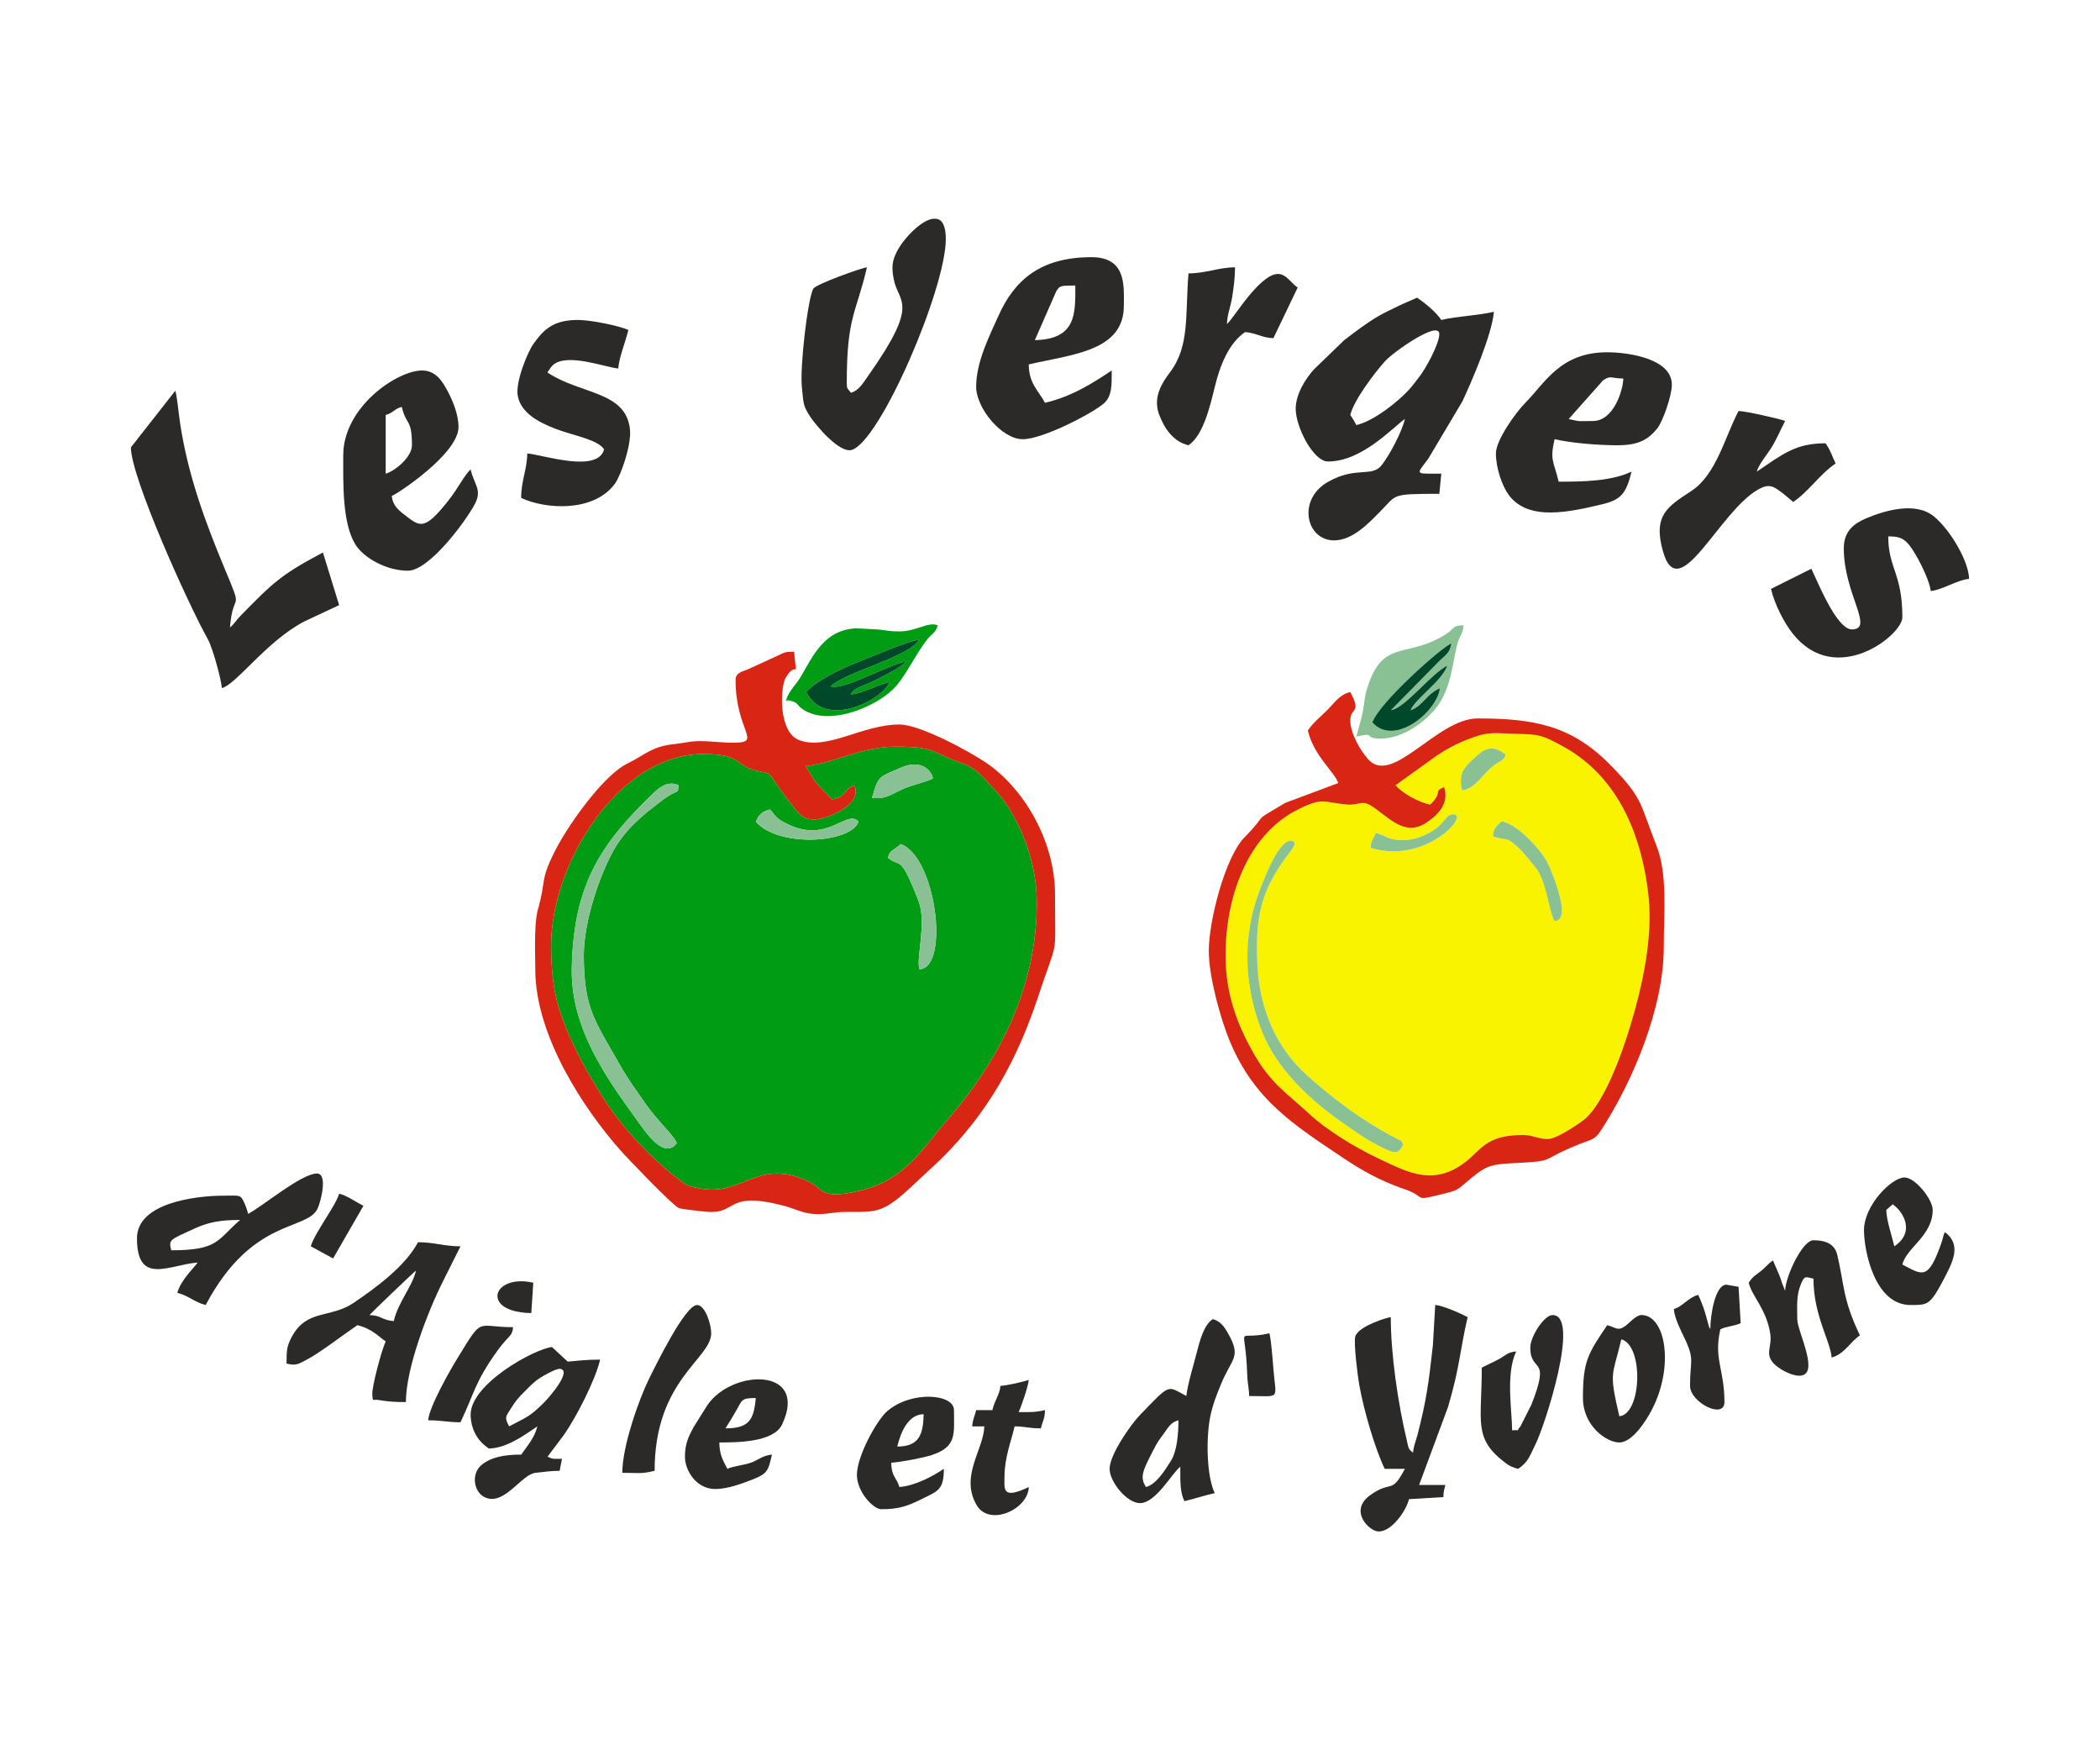
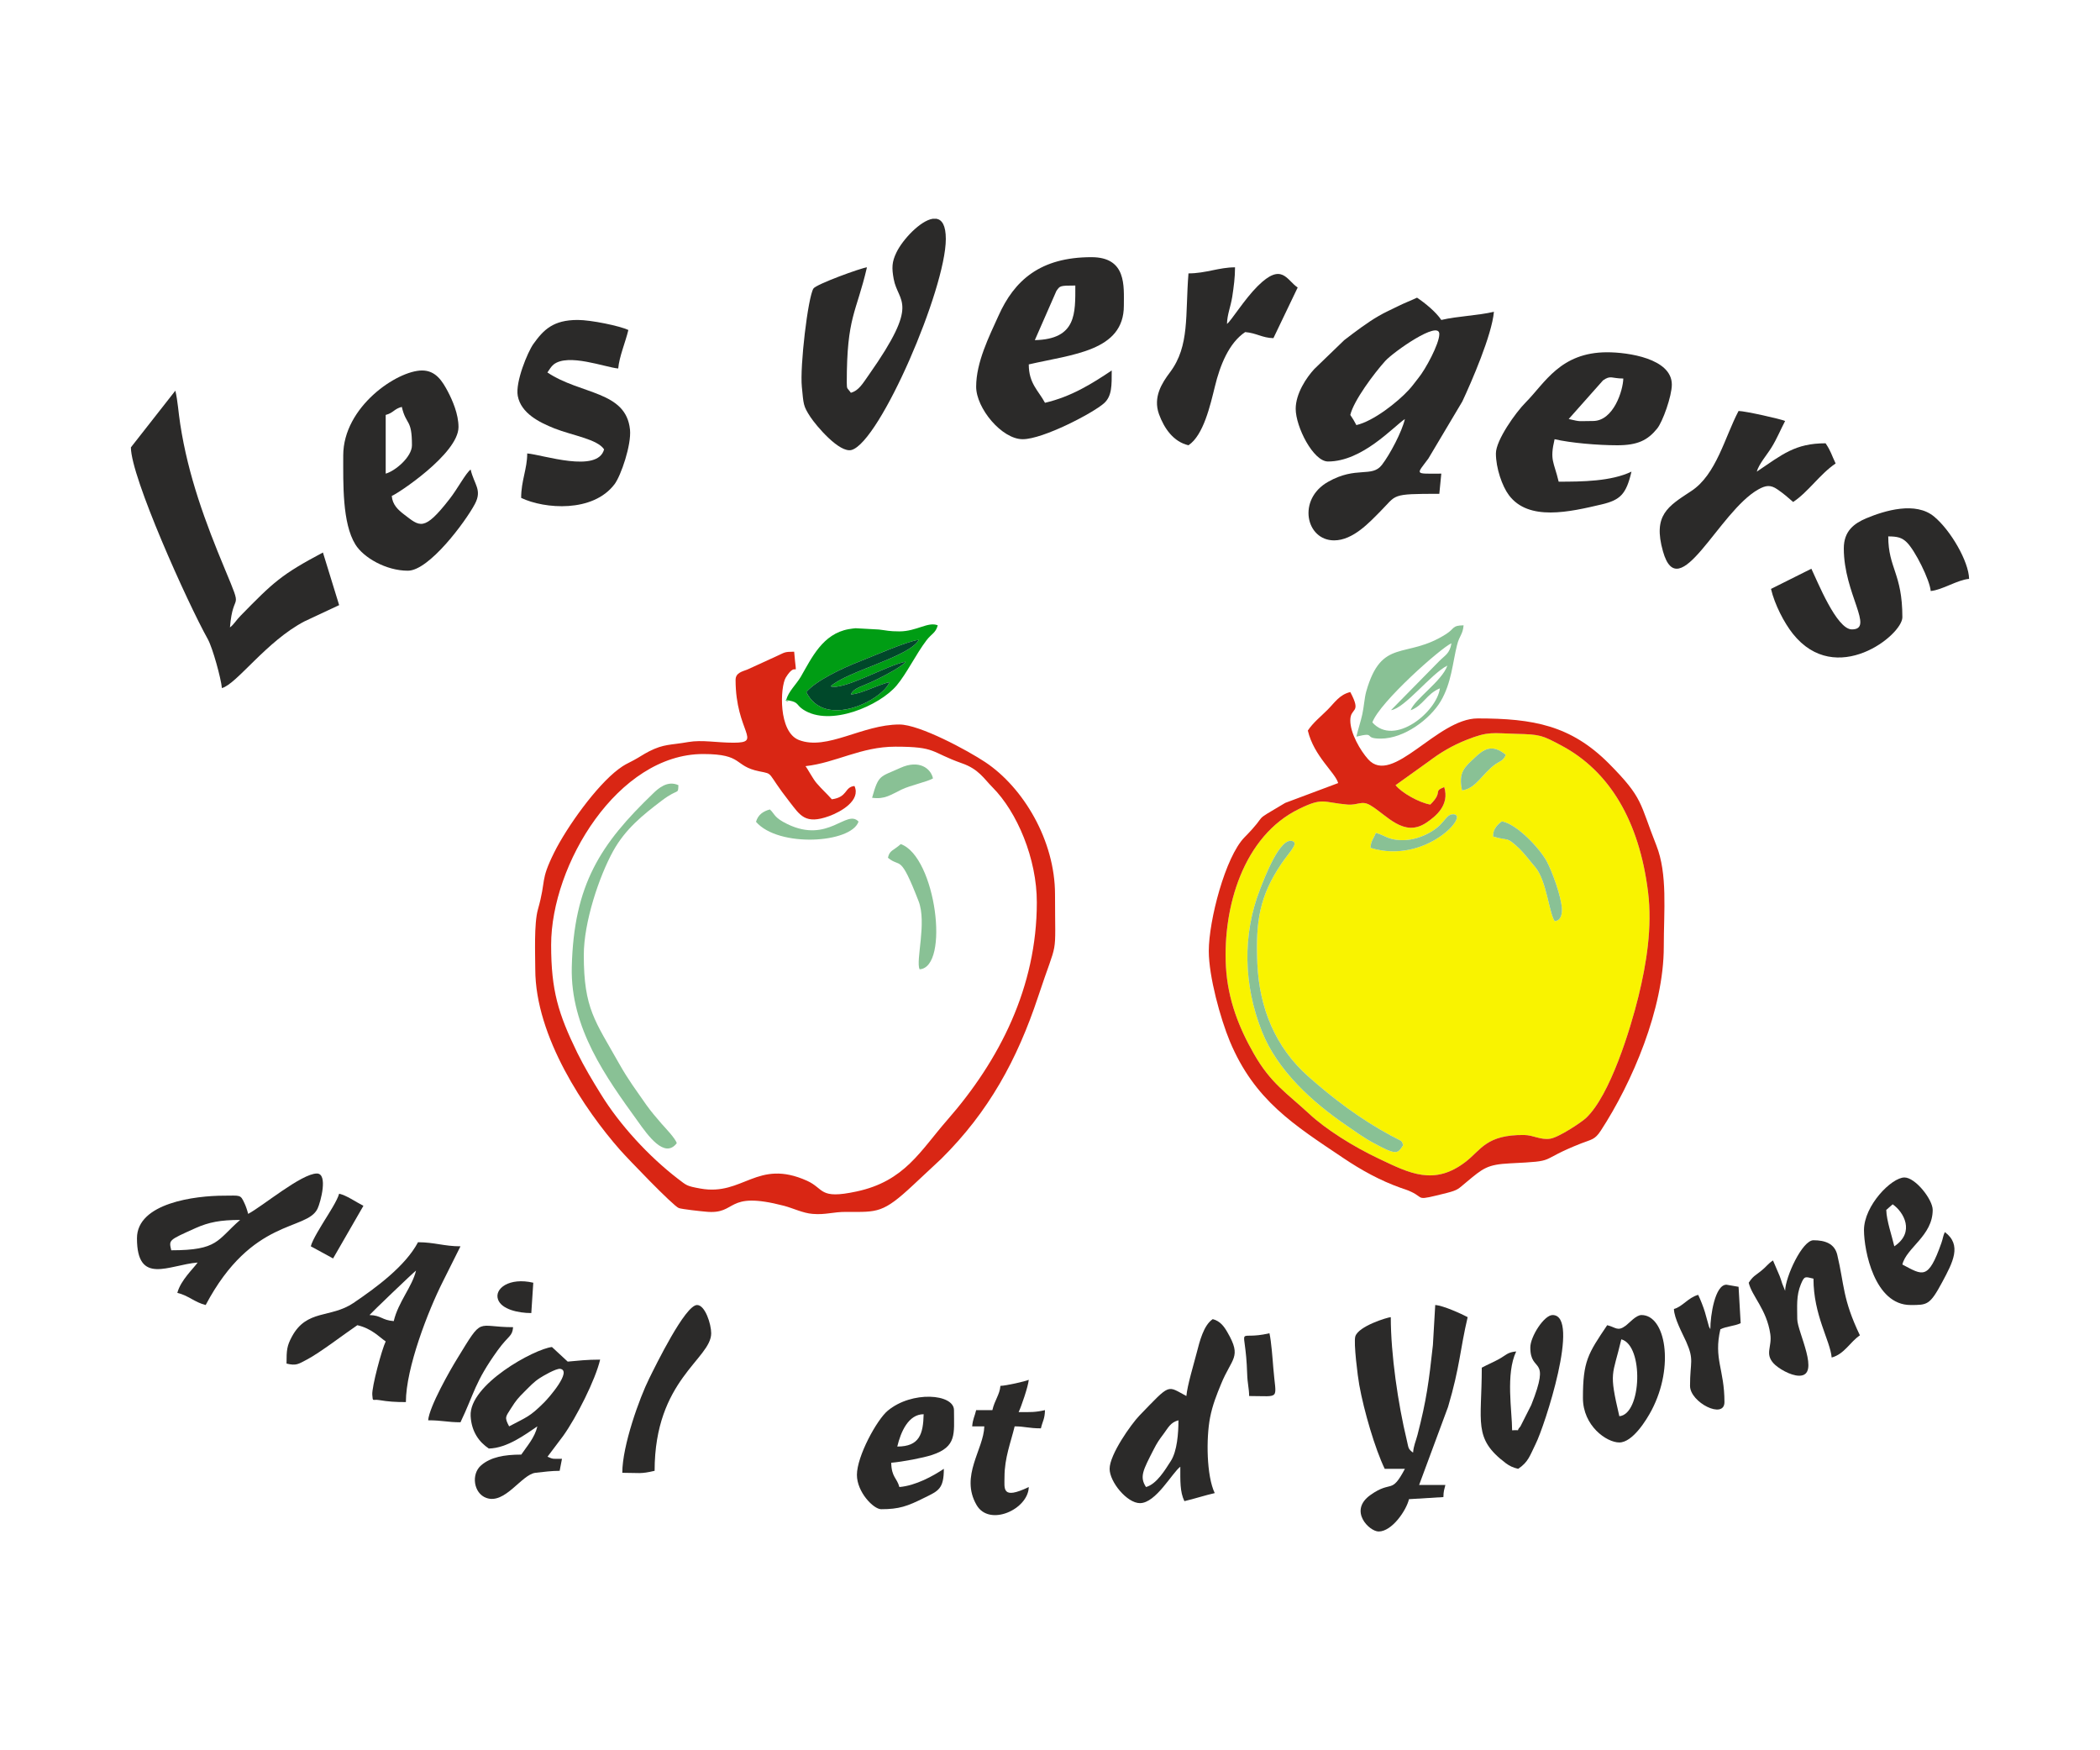
<svg xmlns="http://www.w3.org/2000/svg" xml:space="preserve" width="180px" height="150px" version="1.1" style="shape-rendering:geometricPrecision; text-rendering:geometricPrecision; image-rendering:optimizeQuality; fill-rule:evenodd; clip-rule:evenodd" viewBox="0 0 18000 15000">
  <defs>
    <style type="text/css">
   
    .fil0 {fill:none}
    .fil4 {fill:#2B2A29}
    .fil6 {fill:#00482A}
    .fil1 {fill:#009D14}
    .fil5 {fill:#89C195}
    .fil3 {fill:#D92614}
    .fil2 {fill:#F9F300}
   
  </style>
  </defs>
  <g id="Plan_x0020_1">
    <rect class="fil0" width="18000" height="15000" />
    <g id="_2097744294016">
-       <path class="fil1" d="M7611 7351c14,-65 43,-58 110,-117 301,107 422,1057 161,1073 -34,-77 63,-398 -8,-583 -162,-418 -153,-281 -263,-373zm-1012 -414c44,40 33,69 151,126 350,169 506,-132 609,-22 -63,186 -686,225 -879,2 18,-62 63,-91 119,-106zm-1595 1248c0,461 97,564 302,929 83,147 142,222 234,355 42,59 84,107 132,163 30,34 117,124 129,165 -105,138 -250,-70 -333,-186 -273,-378 -579,-800 -567,-1322 17,-712 249,-1058 696,-1488 45,-44 124,-115 218,-72 -4,86 4,22 -141,131 -165,125 -313,244 -418,433 -121,219 -252,610 -252,892zm2471 -1348c57,-203 67,-176 242,-256 162,-74 262,5 280,90 -46,28 -193,59 -268,95 -96,46 -144,86 -254,71zm-571 -271c14,14 64,110 95,145 49,57 85,87 131,139 139,-19 106,-105 194,-114 56,123 -115,221 -217,258 -206,75 -249,-7 -339,-122 -206,-263 -128,-235 -261,-262 -221,-45 -132,-148 -480,-148 -730,0 -1303,947 -1303,1636 0,391 61,589 224,924 62,125 129,237 201,353 163,266 414,537 660,726 78,59 73,63 195,85 366,66 485,-259 913,-67 151,68 100,162 425,92 413,-88 546,-348 777,-612 449,-513 768,-1140 768,-1865 1,-374 -169,-776 -381,-988 -73,-73 -117,-155 -262,-205 -271,-96 -215,-142 -570,-142 -295,0 -509,138 -770,167z" />
      <path class="fil2" d="M12028 9814c-49,71 -50,94 -259,-21 -85,-46 -158,-100 -231,-150 -291,-199 -590,-470 -722,-805 -156,-393 -169,-826 -15,-1218 36,-92 173,-459 282,-410 46,21 -33,94 -100,193 -187,277 -221,494 -206,852 17,389 158,722 434,968 219,194 445,365 707,507 119,63 90,40 110,84zm1360 -2023c3,109 -63,103 -63,103 -49,-78 -69,-349 -166,-463 -45,-52 -92,-117 -144,-166 -110,-101 -76,-54 -217,-96 -3,-62 38,-104 76,-130 133,26 326,235 385,345 46,87 125,302 129,407zm-1595 -653c78,20 102,59 215,62 82,3 155,-20 215,-48 159,-76 161,-165 223,-173 174,-21 -218,436 -699,287 4,-63 25,-74 46,-128zm739 -364c-36,-159 28,-204 108,-280 75,-71 148,-124 267,-25 -22,52 -48,52 -90,81 -116,84 -163,206 -285,224zm-570 -45c50,64 203,151 298,166 115,-114 18,-109 119,-150 48,156 -74,252 -154,306 -193,129 -338,-66 -478,-149 -78,-46 -103,1 -199,-7 -209,-18 -206,-64 -412,37 -479,232 -656,843 -628,1353 16,284 114,527 239,745 145,255 282,337 473,514 141,132 378,282 601,387 259,123 472,235 744,24 130,-101 176,-232 500,-228 78,1 139,44 221,32 73,-10 270,-141 309,-178 206,-194 380,-761 449,-1042 68,-277 120,-594 82,-896 -76,-610 -331,-1034 -741,-1253 -167,-89 -181,-96 -390,-101 -202,-5 -234,-24 -423,51 -129,51 -231,114 -321,182l-289 207z" />
      <path class="fil3" d="M8119 9599c-231,264 -364,524 -777,612 -325,70 -274,-24 -425,-92 -428,-192 -547,133 -913,67 -122,-22 -117,-26 -195,-85 -246,-189 -497,-460 -660,-726 -72,-116 -139,-228 -201,-353 -163,-335 -224,-533 -224,-924 0,-689 573,-1636 1303,-1636 348,0 259,103 480,148 133,27 55,-1 261,262 90,115 133,197 339,122 102,-37 273,-135 217,-258 -88,9 -55,95 -194,114 -46,-52 -82,-82 -131,-139 -31,-35 -81,-131 -95,-145 261,-29 475,-167 770,-167 355,0 299,46 570,142 145,50 189,132 262,205 212,212 382,614 381,988 0,725 -319,1352 -768,1865zm-1814 -3772c0,445 237,538 -18,538 -143,0 -269,-26 -386,-6 -158,28 -208,15 -337,80 -56,29 -78,47 -132,76 -64,34 -76,36 -131,77 -189,142 -440,492 -551,714 -124,251 -65,225 -139,487 -35,122 -23,390 -23,513 0,579 426,1207 725,1547 66,75 457,482 505,500 27,10 193,28 230,31 280,29 159,-184 673,-50 78,21 163,63 243,69 114,10 174,-18 294,-17 265,1 310,12 568,-229l242 -226c407,-403 651,-850 830,-1389 175,-529 145,-299 145,-877 0,-462 -272,-917 -599,-1134 -149,-99 -561,-322 -735,-322 -319,0 -619,226 -861,133 -179,-69 -161,-455 -113,-535 102,-167 95,53 72,-222 -86,0 -83,8 -139,33l-262 120c-48,18 -101,29 -101,89z" />
      <path class="fil3" d="M12251 6522c90,-68 192,-131 321,-182 189,-75 221,-56 423,-51 209,5 223,12 390,101 410,219 665,643 741,1253 38,302 -14,619 -82,896 -69,281 -243,848 -449,1042 -39,37 -236,168 -309,178 -82,12 -143,-31 -221,-32 -324,-4 -370,127 -500,228 -272,211 -485,99 -744,-24 -223,-105 -460,-255 -601,-387 -191,-177 -328,-259 -473,-514 -125,-218 -223,-461 -239,-745 -28,-510 149,-1121 628,-1353 206,-101 203,-55 412,-37 96,8 121,-39 199,7 140,83 285,278 478,149 80,-54 202,-150 154,-306 -101,41 -4,36 -119,150 -95,-15 -248,-102 -298,-166l289 -207zm-1041 -261c52,220 236,361 260,450l-454 170c-312,185 -124,67 -348,294 -166,168 -307,716 -307,975 0,219 100,580 180,773 212,508 551,718 974,1002 153,103 316,193 491,255 28,10 60,19 88,33 123,56 25,81 306,11 102,-26 99,-36 168,-92 146,-122 181,-152 375,-162 426,-21 219,-17 610,-171 90,-35 117,-31 168,-109 269,-412 540,-1045 540,-1575 0,-309 34,-624 -64,-871 -146,-367 -108,-400 -408,-702 -325,-325 -645,-385 -1123,-385 -349,0 -731,583 -939,350 -68,-76 -153,-223 -153,-333 0,-116 101,-53 0,-243 -93,22 -134,91 -195,152 -60,60 -123,109 -169,178z" />
      <path class="fil4" d="M11626 3643c-20,-39 -29,-52 -52,-87 29,-123 205,-358 300,-463 70,-77 463,-354 463,-230 0,84 -120,305 -179,376 -32,40 -52,70 -85,105 -93,101 -299,265 -447,299zm-520 -139c0,153 150,451 277,451 294,0 557,-295 659,-364 -25,108 -127,302 -197,393 -86,112 -220,8 -461,145 -267,150 -191,502 51,502 164,0 306,-158 395,-247 146,-146 83,-152 507,-152l17 -173c-233,0 -217,14 -111,-129l291 -489c78,-166 254,-571 271,-769 -140,33 -312,37 -451,70 -46,-69 -138,-144 -208,-191 -57,27 -105,44 -167,75 -58,29 -111,52 -162,82 -99,57 -205,138 -295,207l-256 247c-67,72 -160,210 -160,342z" />
      <path class="fil4" d="M1122 3834c0,254 484,1330 660,1645 42,77 113,337 120,418 127,-34 382,-403 710,-573l295 -138 -139 -451c-358,190 -424,254 -706,542 -38,38 -56,74 -91,100 27,-331 120,-107 -42,-496 -170,-407 -316,-803 -384,-1245 -16,-102 -21,-199 -42,-288l-381 486z" />
      <path class="fil4" d="M13654 3608c-134,0 -96,9 -208,-17l294 -331c66,-47 74,-16 174,-16 -2,101 -83,364 -260,364zm-832 278c0,126 54,281 111,357 169,227 522,144 795,80 161,-38 211,-88 256,-281 -175,84 -424,86 -624,86 -41,-173 -78,-181 -35,-364 137,32 370,52 537,52 175,0 261,-43 342,-143 47,-57 126,-278 126,-377 0,-224 -377,-277 -554,-277 -402,0 -534,264 -698,429 -87,87 -256,325 -256,438z" />
      <path class="fil4" d="M8870 2915l185 -422c31,-42 24,-46 162,-46 0,237 12,460 -347,468zm-503 399c0,184 219,450 399,450 174,0 601,-223 697,-308 69,-62 66,-154 66,-281 -169,113 -345,224 -572,277 -56,-105 -139,-165 -139,-329 376,-87 815,-114 815,-503 0,-168 25,-416 -278,-416 -438,0 -661,198 -797,503 -79,175 -191,397 -191,607z" />
      <path class="fil4" d="M3306 4059l0 -503c68,-18 70,-51 138,-69 38,162 87,99 87,329 0,100 -144,221 -225,243zm-364 -156c0,243 -9,580 104,763 69,112 262,225 450,225 182,0 493,-419 574,-571 65,-122 -6,-167 -36,-296 -43,32 -111,164 -181,253 -221,284 -254,235 -392,130 -48,-37 -97,-81 -103,-157 39,-11 572,-360 572,-590 0,-111 -51,-228 -92,-306 -45,-84 -101,-179 -220,-179 -213,0 -676,311 -676,728z" />
      <path class="fil4" d="M7293 3366c-29,-43 -35,-24 -35,-87 0,-569 81,-592 173,-988 -47,4 -436,145 -459,182 -47,77 -117,667 -99,843 15,148 10,161 73,257 50,76 250,313 354,283 244,-72 807,-1381 807,-1808 0,-115 -32,-164 -79,-173l-34 0c-106,17 -257,178 -310,288 -40,82 -41,133 -24,227 38,209 231,192 -211,820 -52,73 -86,137 -156,156z" />
      <path class="fil4" d="M15804 4700c0,390 266,694 69,694 -131,0 -296,-415 -347,-520l-346 173c31,133 113,291 187,384 369,464 939,12 939,-141 0,-376 -121,-420 -121,-693 78,0 117,10 158,50 71,68 198,323 206,418 100,-9 229,-96 329,-104 -3,-149 -158,-416 -299,-533 -158,-133 -423,-53 -583,14 -103,44 -192,108 -192,258z" />
      <path class="fil4" d="M5178 3851c-55,207 -525,46 -659,35 0,133 -52,233 -52,381 201,96 616,128 801,-118 55,-74 145,-337 132,-467 -34,-333 -423,-299 -708,-490 17,-24 31,-50 53,-68 125,-99 442,24 554,34 9,-103 62,-225 87,-330 -74,-35 -320,-86 -434,-86 -211,0 -293,84 -381,207 -48,68 -155,325 -133,444 28,149 185,227 313,278 157,62 368,92 427,180z" />
      <path class="fil4" d="M12112 12449c-44,-32 -38,-40 -53,-103 -76,-314 -138,-740 -138,-1058 -30,2 -277,77 -304,165 -16,54 21,347 34,417 40,222 135,546 218,718l173 0c-119,225 -111,93 -295,224 -191,135 -10,313 70,313 114,0 237,-180 260,-277l295 -18c1,-53 7,-63 17,-104l-225 0 248 -669c103,-348 102,-490 168,-769 -55,-29 -208,-99 -278,-104l-20 344c-34,310 -55,472 -132,769 -16,61 -33,91 -38,152z" />
      <path class="fil4" d="M10517 2776l-10 38 10 -38zm0 0c2,-82 31,-145 45,-232 13,-86 24,-166 24,-253 -138,0 -251,52 -399,52 -29,356 12,621 -158,847 -70,93 -147,213 -95,359 45,123 124,237 253,267 129,-86 187,-344 226,-502 45,-187 122,-376 260,-468 97,8 146,50 242,52l208 -434c-95,-63 -134,-219 -342,-13 -116,115 -228,299 -264,325z" />
      <path class="fil4" d="M15058 4042zm0 0zm0 0c18,-65 88,-145 125,-205 47,-75 78,-153 118,-229 -36,-17 -341,-85 -399,-86 -117,221 -190,545 -405,686 -201,132 -331,206 -243,517 136,481 478,-341 818,-531 63,-35 104,-41 163,0 49,33 94,72 135,108 131,-87 228,-238 364,-330 -37,-77 -38,-101 -86,-173 -263,0 -372,97 -590,243z" />
      <path class="fil4" d="M4848 12224zm-242 0l242 0zm-242 0c-43,-80 -29,-82 17,-156 43,-68 59,-86 117,-144 45,-44 75,-79 129,-114 24,-16 140,-84 175,-79 104,17 -98,249 -139,289 -123,123 -147,123 -299,204zm242 0c-23,98 -88,168 -138,242 -147,0 -262,22 -343,91 -89,75 -66,241 43,280 160,59 302,-200 421,-215 73,-8 137,-17 208,-17l20 -103c-75,-1 -73,6 -124,-18l134 -178c114,-159 277,-482 317,-654 -119,0 -185,9 -278,17l-135 -125c-149,16 -711,321 -697,591 7,134 72,223 156,279 158,-3 316,-123 416,-190z" />
      <path class="fil4" d="M1468 10715c-21,-90 -25,-85 208,-190 114,-51 214,-70 382,-70 -200,174 -186,260 -590,260zm659 -312c-8,-32 -20,-67 -31,-90 -36,-79 -36,-66 -177,-66 -244,0 -745,62 -745,365 0,407 273,228 520,208 -34,50 -145,150 -174,260 95,22 148,81 243,104 398,-752 867,-633 959,-826 26,-55 92,-301 -6,-301 -131,0 -466,281 -589,346z" />
      <path class="fil4" d="M10101 12172c0,110 -11,265 -66,350 -49,76 -121,197 -212,222 -58,-88 -24,-146 64,-319 31,-61 48,-85 87,-137 40,-54 59,-98 127,-116zm0 0zm34 -104l-34 104zm34 -104c-169,-90 -132,-112 -403,168 -70,73 -255,333 -255,456 0,112 149,294 260,294 137,0 276,-260 346,-312 0,120 -4,215 35,295 89,-21 176,-50 260,-69 -71,-149 -74,-471 -40,-647 21,-108 57,-197 94,-287 92,-226 180,-228 56,-442 -31,-55 -65,-99 -127,-115 -79,53 -112,190 -139,294 -24,93 -79,274 -87,365z" />
      <path class="fil4" d="M15301 11062l-25 -62c-8,-24 -13,-43 -22,-65l-57 -133c-45,30 -59,56 -101,89 -53,43 -68,43 -107,102 27,116 154,228 185,440 16,111 -48,166 27,250 38,42 145,107 221,107 186,0 -17,-378 -17,-485 0,-109 -10,-200 31,-299 31,-75 37,-64 108,-48 0,314 143,529 156,676 109,-29 158,-134 242,-190 -150,-314 -132,-429 -194,-690 -23,-97 -106,-125 -204,-125 -96,0 -240,312 -243,433z" />
      <path class="fil4" d="M7691 12397c30,-127 96,-277 226,-277 -4,169 -35,277 -226,277zm-346 243c0,147 142,294 208,294 154,0 224,-25 370,-98 120,-59 167,-75 167,-248 -93,62 -241,144 -381,156 -22,-81 -67,-83 -70,-208 100,-9 270,-41 350,-67 214,-71 188,-181 188,-384 0,-140 -361,-168 -568,5 -92,76 -264,389 -264,550z" />
      <path class="fil4" d="M16168 10369l55 -48c94,65 195,239 14,360 -20,-87 -67,-221 -69,-312zm-191 173c0,174 90,642 399,642 144,0 165,2 272,-197 90,-168 171,-318 22,-428 -16,34 -15,52 -29,92 -114,324 -160,278 -335,186 34,-144 260,-246 260,-468 0,-90 -149,-278 -242,-278 -111,0 -347,241 -347,451z" />
-       <path class="fil4" d="M6218 12241c34,-52 64,-102 98,-162 46,-81 39,-98 162,-98 -16,186 -56,260 -260,260zm-347 243c0,119 97,277 260,277 100,0 224,-44 305,-76 140,-55 146,-69 181,-219 -79,7 -116,45 -176,68 -62,23 -157,30 -206,54 -36,-68 -69,-121 -69,-226 156,0 467,-2 538,-155 228,-486 -418,-479 -638,-169l-120 191c-42,78 -75,142 -75,255z" />
      <path class="fil4" d="M13880 12137c-92,-392 -58,-338 17,-659 194,52 175,643 -17,659zm-104 -780c-165,245 -208,308 -208,624 0,238 202,381 312,381 114,0 233,-193 277,-277 197,-376 119,-815 -87,-815 -47,0 -103,67 -135,91 -71,53 -86,13 -159,-4z" />
      <path class="fil4" d="M13117 11548c0,228 181,58 8,493l-93 184c-47,50 16,26 -71,33 0,-164 -57,-484 35,-676 -74,6 -89,33 -145,64 -54,30 -100,48 -150,75 0,471 -76,606 205,818 34,25 61,38 107,49 88,-59 100,-113 150,-214 75,-148 388,-1104 145,-1104 -73,0 -191,185 -191,278z" />
      <path class="fil1" d="M6911 5931c85,-99 307,-204 451,-260 97,-37 421,-180 513,-187 -78,145 -621,271 -755,398 110,37 485,-182 641,-211 -22,38 -179,119 -236,147 -128,66 -205,72 -232,133 87,-3 214,-76 332,-106 -58,152 -554,410 -714,86zm798 -520c-90,0 -105,-8 -176,-16l-200 -11c-22,3 -25,2 -59,8 -222,40 -316,245 -409,406 -41,70 -106,125 -127,203 68,31 -62,-14 28,3 80,15 60,38 117,76 231,154 659,-34 803,-206 85,-101 166,-269 255,-386 43,-57 79,-62 97,-129 -83,-34 -181,52 -329,52z" />
      <path class="fil5" d="M5004 8185c0,-282 131,-673 252,-892 105,-189 253,-308 418,-433 145,-109 137,-45 141,-131 -94,-43 -173,28 -218,72 -447,430 -679,776 -696,1488 -12,522 294,944 567,1322 83,116 228,324 333,186 -12,-41 -99,-131 -129,-165 -48,-56 -90,-104 -132,-163 -92,-133 -151,-208 -234,-355 -205,-365 -302,-468 -302,-929z" />
      <path class="fil4" d="M5334 12622c147,0 154,12 277,-17 0,-782 485,-958 485,-1179 0,-78 -52,-242 -121,-242 -102,0 -354,516 -410,629 -83,166 -231,576 -231,809z" />
      <path class="fil4" d="M8575 11877c-6,76 -49,121 -69,208l-139 0c-13,56 -29,76 -34,139l104 0c-5,198 -210,425 -67,673 109,191 444,38 448,-153 -234,112 -208,14 -208,-87 0,-164 55,-299 87,-433 86,0 120,17 225,17 15,-64 33,-78 35,-156 -84,19 -121,17 -226,17 22,-45 82,-219 87,-277 -30,14 -196,51 -243,52z" />
      <path class="fil5" d="M11923 6086c117,-14 343,-312 483,-382 -44,131 -281,289 -315,383 108,-39 135,-140 251,-188 -25,200 -390,504 -579,292 64,-176 592,-642 678,-678 -15,90 -55,102 -107,155l-411 418zm-297 227c178,-43 51,17 208,17 205,0 425,-170 514,-319 94,-158 103,-333 141,-483 21,-84 49,-88 56,-169 -102,2 -72,25 -150,75 -346,221 -552,25 -685,494 -15,55 -19,130 -33,193 -14,64 -35,124 -51,192z" />
      <path class="fil4" d="M14660 11392c-3,-4 -5,-15 -6,-12 -1,2 -4,-9 -6,-12l-34 -122c-14,-47 -40,-111 -58,-149 -86,23 -135,102 -208,121 1,78 74,212 104,278 72,162 34,171 34,381 0,142 295,291 295,139 0,-282 -94,-369 -35,-624 53,-26 121,-27 174,-52l-18 -312 -104 -18c-98,0 -138,263 -138,382z" />
      <path class="fil5" d="M12028 9814c-20,-44 9,-21 -110,-84 -262,-142 -488,-313 -707,-507 -276,-246 -417,-579 -434,-968 -15,-358 19,-575 206,-852 67,-99 146,-172 100,-193 -109,-49 -246,318 -282,410 -154,392 -141,825 15,1218 132,335 431,606 722,805 73,50 146,104 231,150 209,115 210,92 259,21z" />
      <path class="fil4" d="M3670 12172c121,0 165,17 277,17 121,-253 121,-342 319,-617 95,-131 125,-116 132,-198 -322,0 -253,-100 -478,268 -61,98 -241,414 -250,530z" />
      <path class="fil6" d="M6911 5931c160,324 656,66 714,-86 -118,30 -245,103 -332,106 27,-61 104,-67 232,-133 57,-28 214,-109 236,-147 -156,29 -531,248 -641,211 134,-127 677,-253 755,-398 -92,7 -416,150 -513,187 -144,56 -366,161 -451,260z" />
-       <path class="fil6" d="M12334 5668c52,-53 92,-65 107,-155 -86,36 -614,502 -678,678 189,212 554,-92 579,-292 -116,48 -143,149 -251,188 34,-94 271,-252 315,-383 -140,70 -366,368 -483,382l411 -418z" />
-       <path class="fil5" d="M7611 7351c110,92 101,-45 263,373 71,185 -26,506 8,583 261,-16 140,-966 -161,-1073 -67,59 -96,52 -110,117z" />
+       <path class="fil5" d="M7611 7351c110,92 101,-45 263,373 71,185 -26,506 8,583 261,-16 140,-966 -161,-1073 -67,59 -96,52 -110,117" />
      <path class="fil4" d="M10707 11964c277,0 229,40 207,-242 -6,-75 -17,-226 -33,-296 -303,71 -205,-105 -191,347 3,90 16,120 17,191z" />
      <path class="fil4" d="M2664 10681c64,34 124,68 191,104l260 -451c-73,-38 -144,-89 -208,-104 -15,57 -90,172 -122,224 -30,50 -107,170 -121,227z" />
      <path class="fil5" d="M12798 7169c141,42 107,-5 217,96 52,49 99,114 144,166 97,114 117,385 166,463 0,0 66,6 63,-103 -4,-105 -83,-320 -129,-407 -59,-110 -252,-319 -385,-345 -38,26 -79,68 -76,130z" />
      <path class="fil5" d="M6480 7043c193,223 816,184 879,-2 -103,-110 -259,191 -609,22 -118,-57 -107,-86 -151,-126 -56,15 -101,44 -119,106z" />
      <path class="fil5" d="M7475 6837c110,15 158,-25 254,-71 75,-36 222,-67 268,-95 -18,-85 -118,-164 -280,-90 -175,80 -185,53 -242,256z" />
      <path class="fil5" d="M11793 7138c-21,54 -42,65 -46,128 481,149 873,-308 699,-287 -62,8 -64,97 -223,173 -60,28 -133,51 -215,48 -113,-3 -137,-42 -215,-62z" />
      <path class="fil4" d="M4554 11253l17 -260c-205,-48 -336,50 -302,144 30,84 172,116 285,116z" />
      <path class="fil5" d="M12532 6774c122,-18 169,-140 285,-224 42,-29 68,-29 90,-81 -119,-99 -192,-46 -267,25 -80,76 -144,121 -108,280z" />
      <path class="fil4" d="M3566 10889c-33,139 -153,270 -191,433 -103,-8 -105,-49 -208,-52 8,-12 379,-368 399,-381zm381 -208c-140,0 -224,-35 -364,-35 -109,206 -362,391 -554,521 -196,132 -399,51 -527,288 -43,80 -46,115 -46,231 83,20 100,5 174,-34 113,-59 323,-221 433,-295 124,29 184,99 243,139 -34,70 -120,391 -115,457 5,66 2,36 60,46 77,13 137,17 228,17 0,-291 190,-782 318,-1035l150 -300z" />
    </g>
  </g>
</svg>